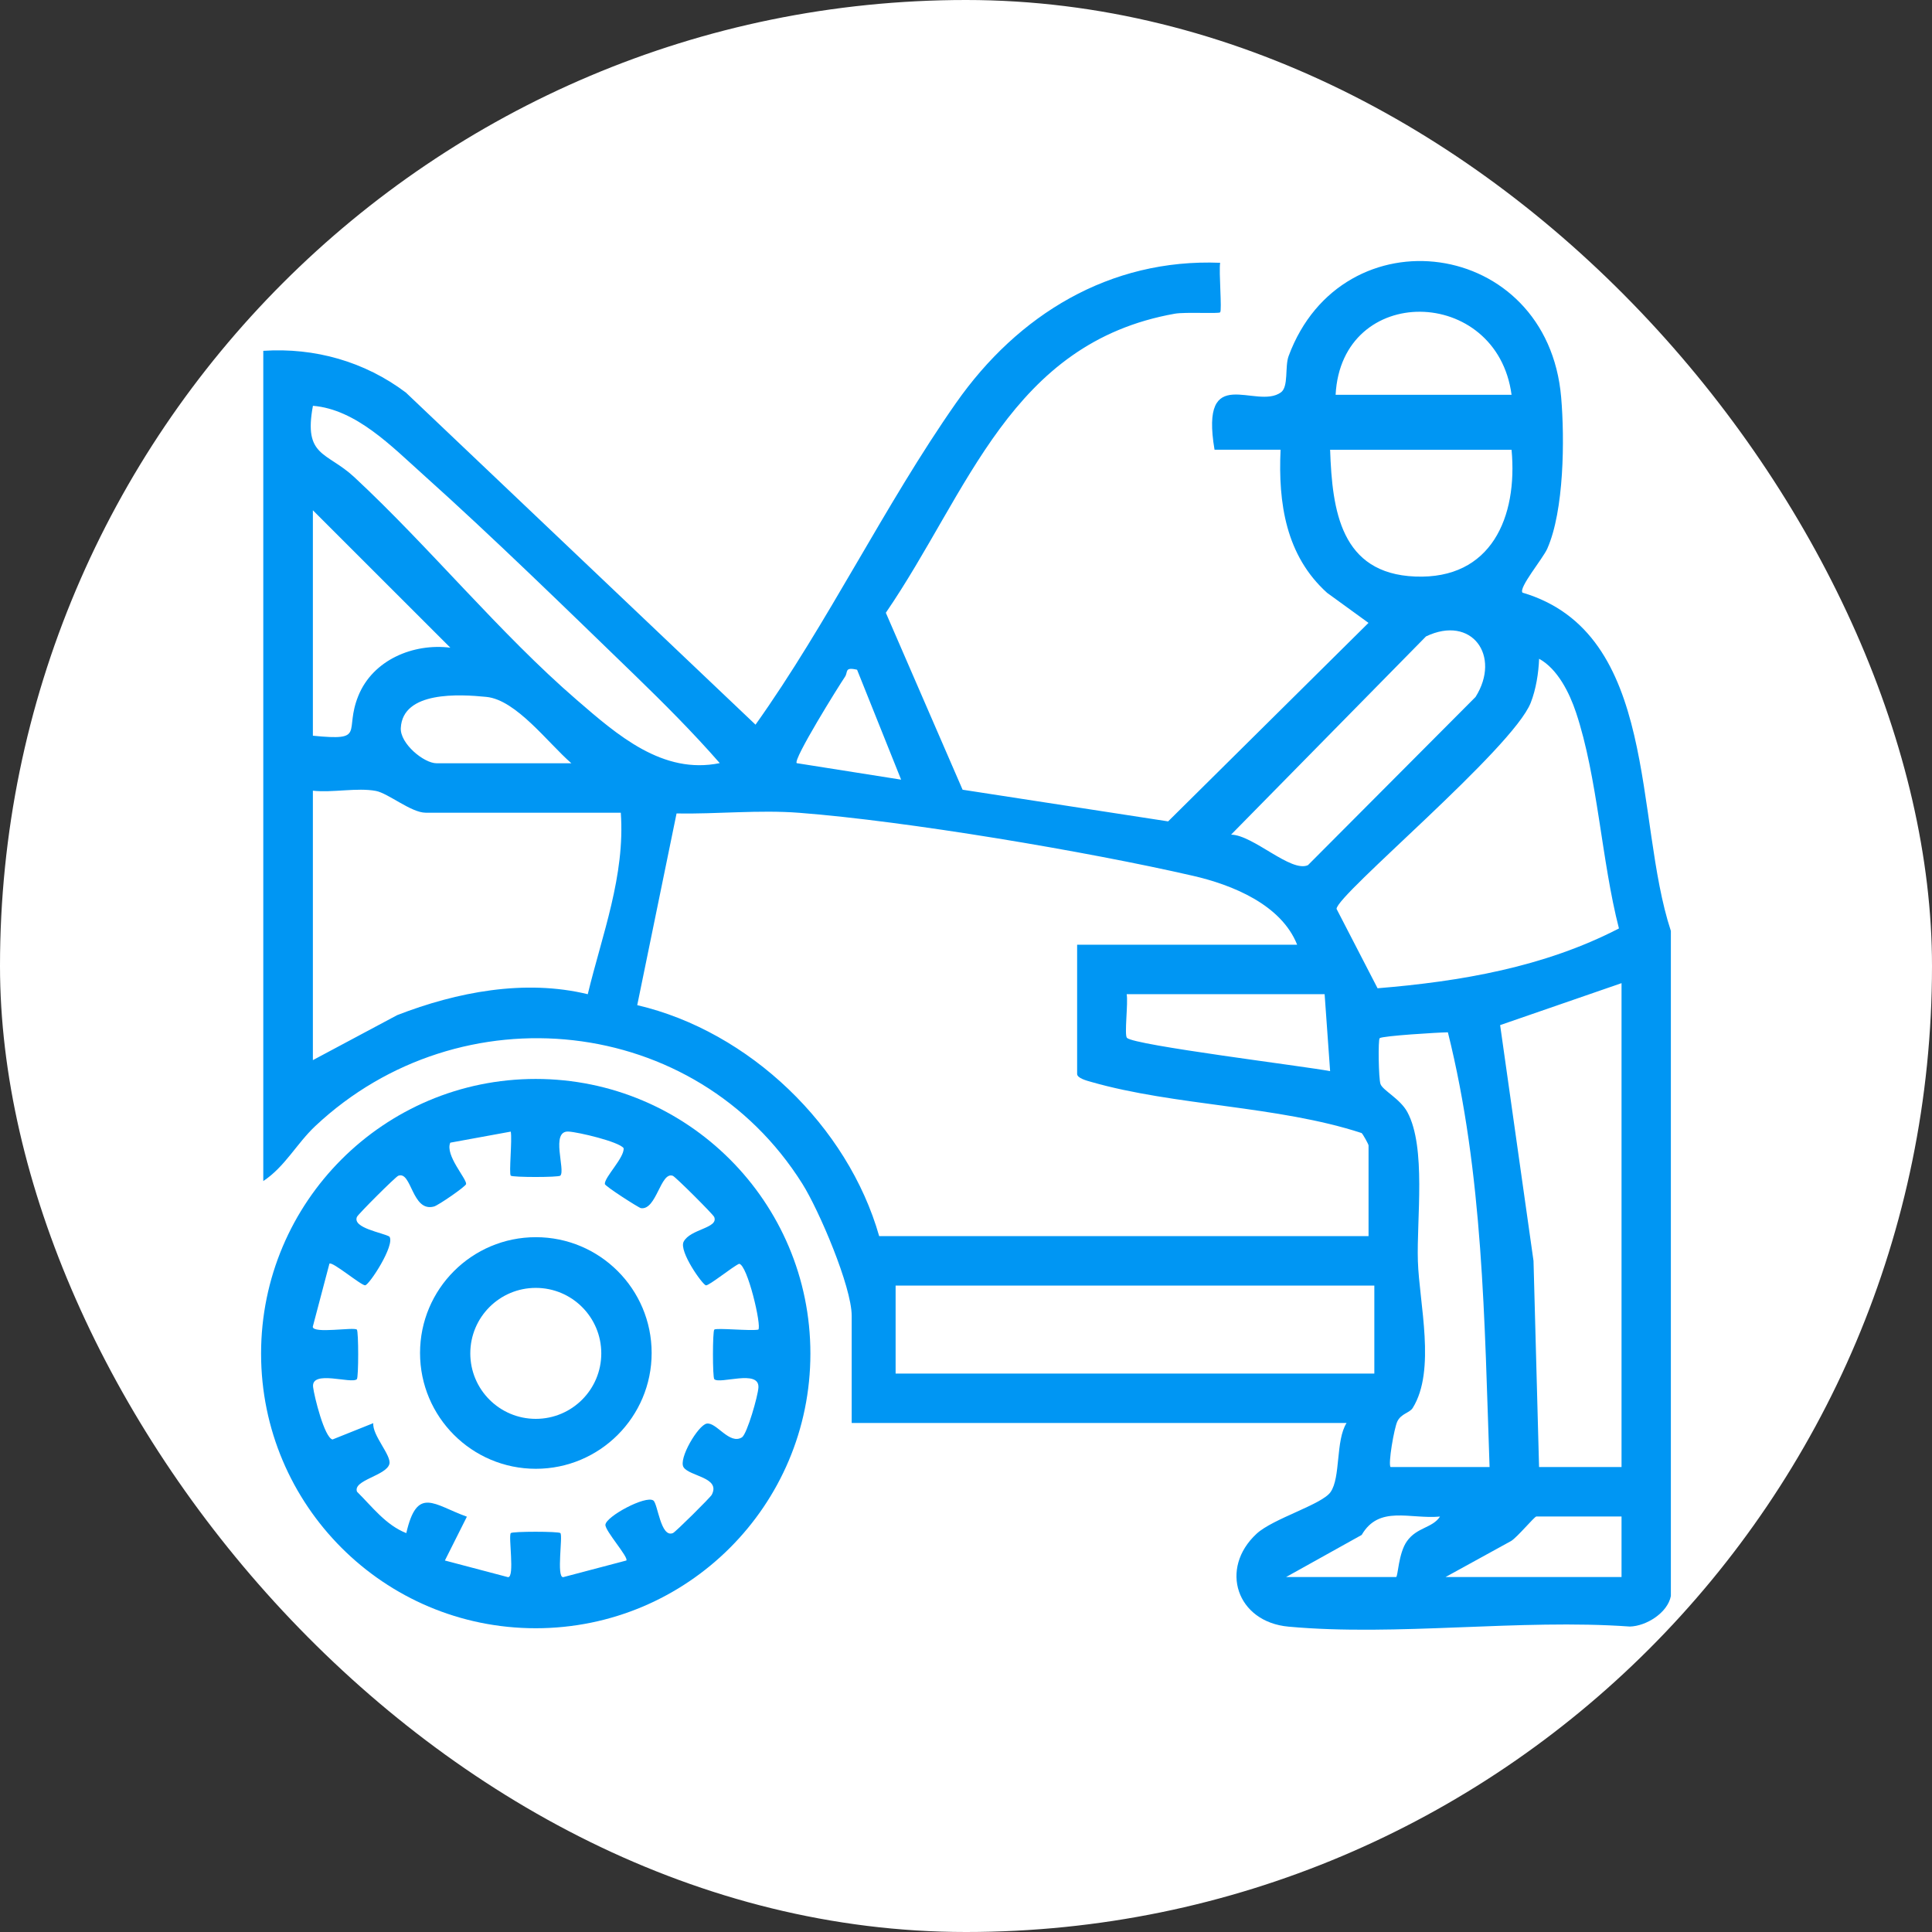
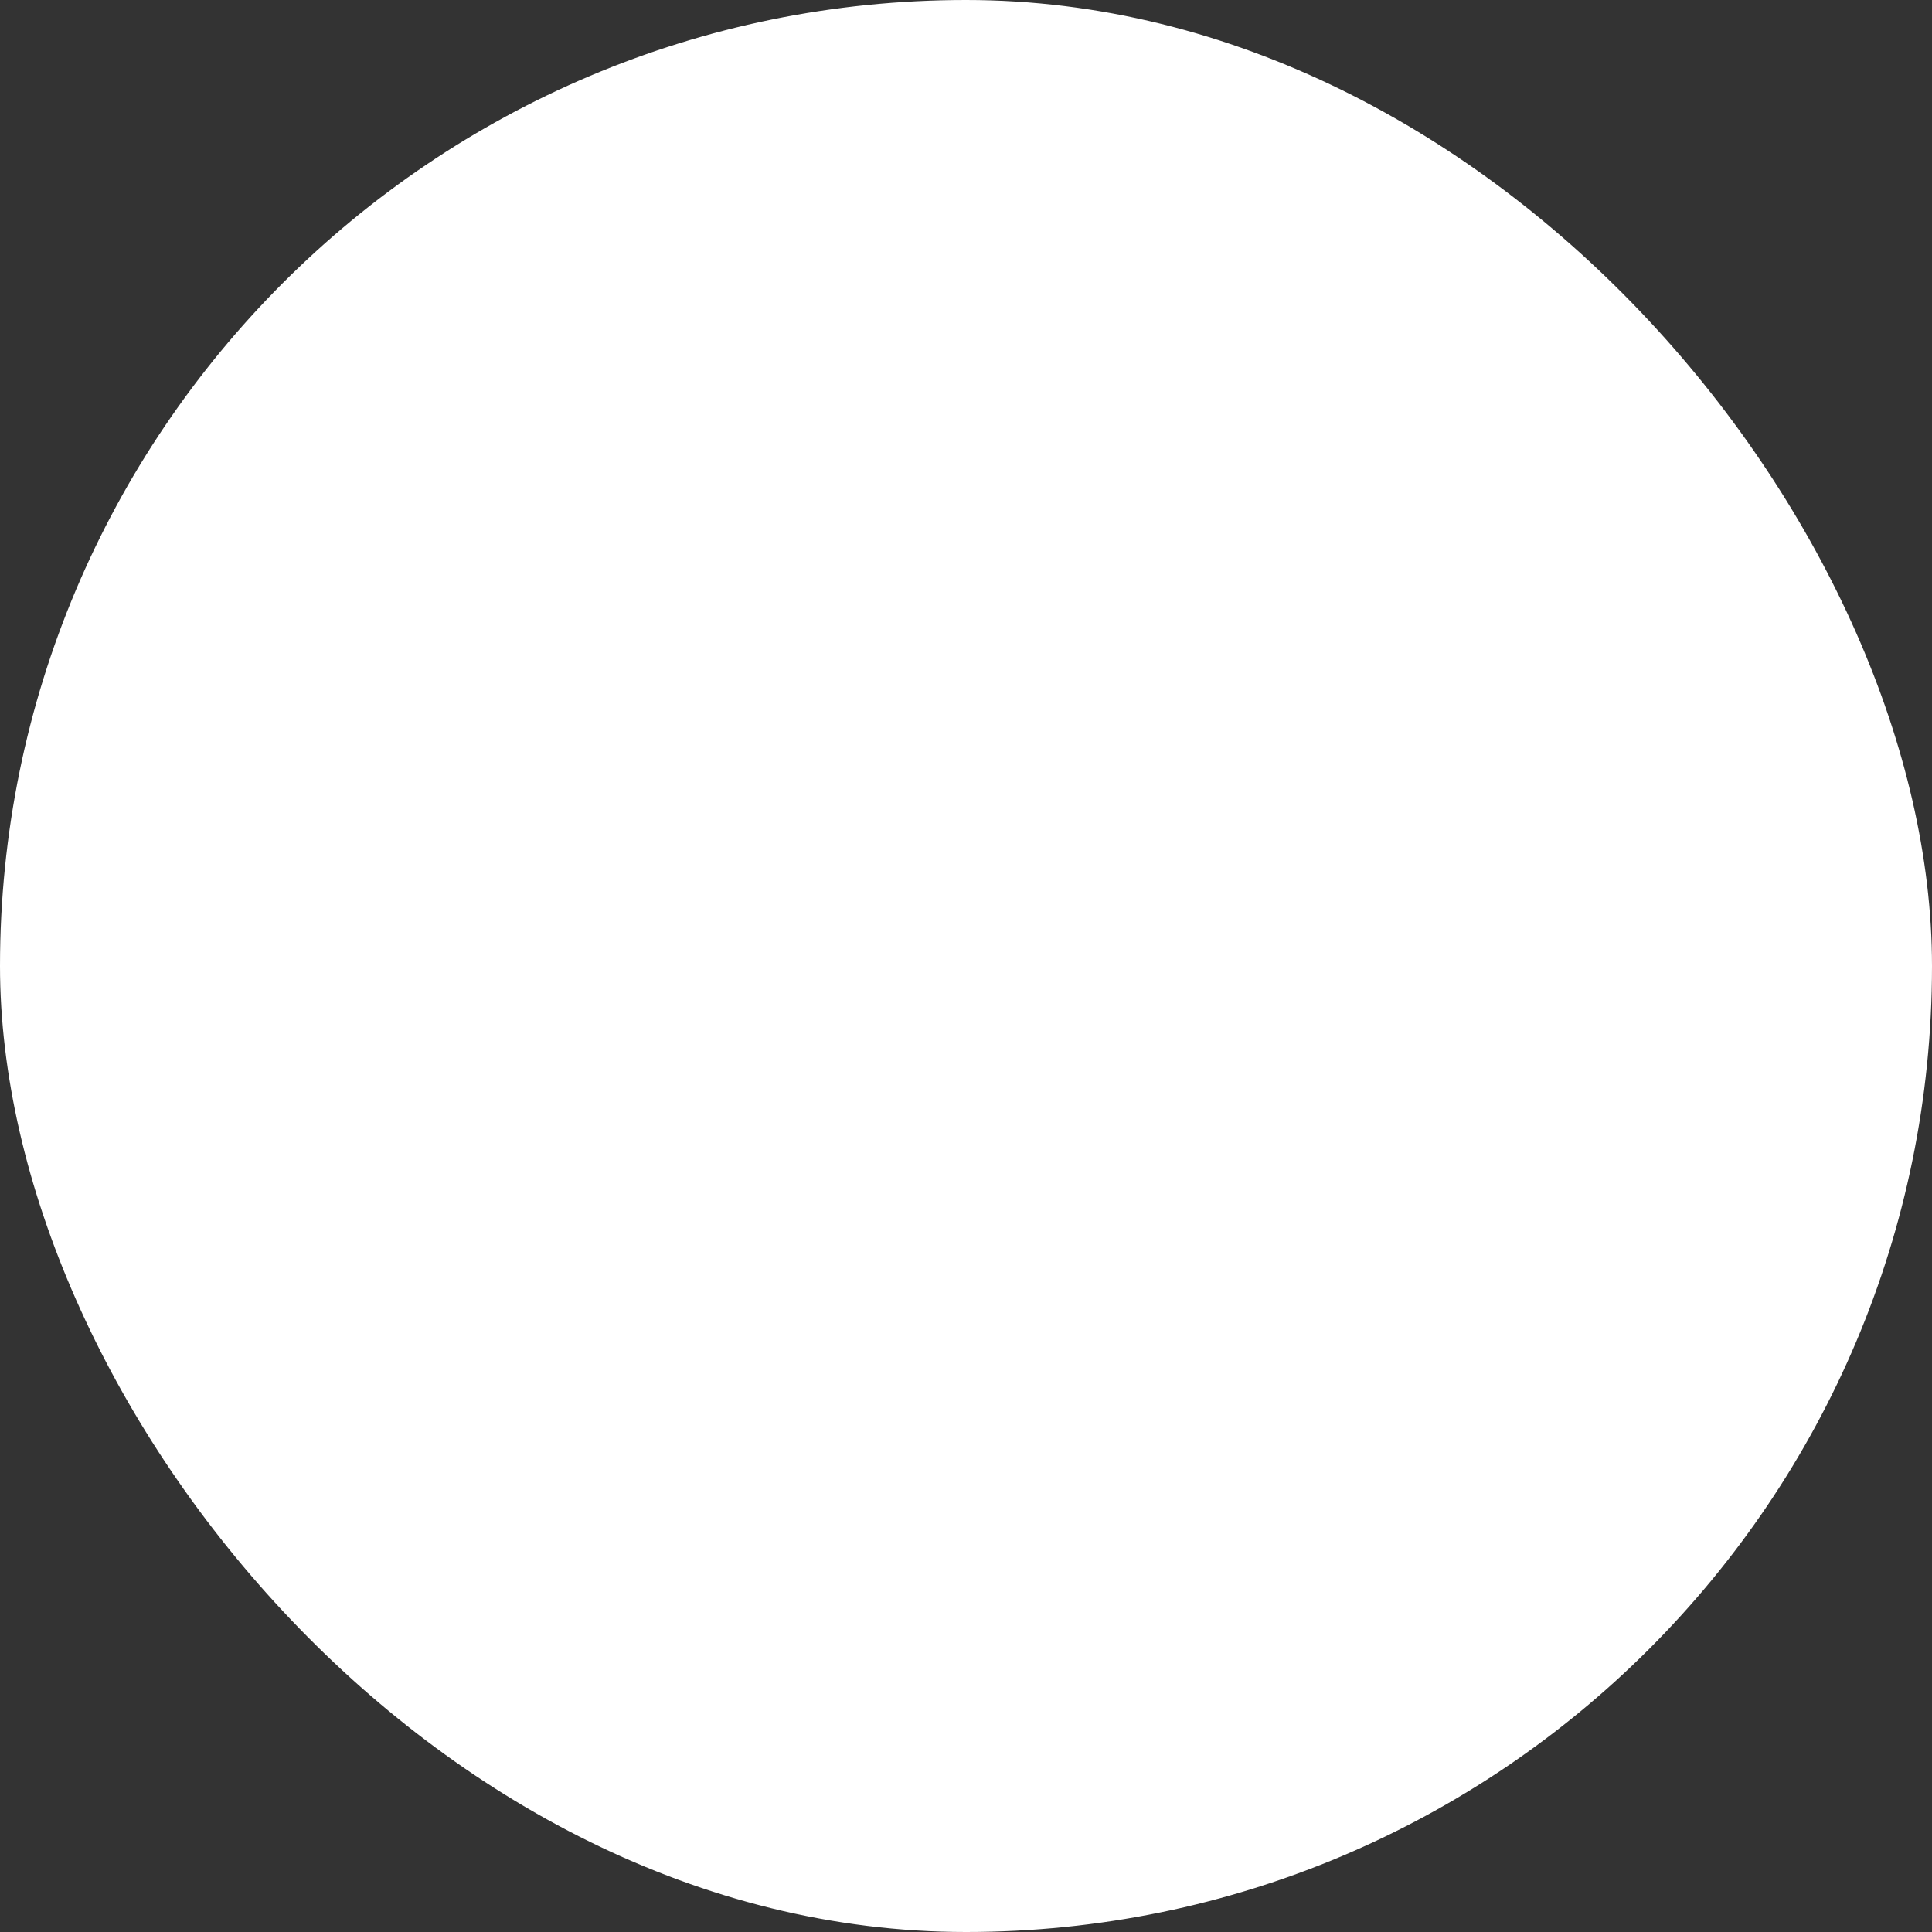
<svg xmlns="http://www.w3.org/2000/svg" width="148" height="148" viewBox="0 0 148 148" fill="none">
  <rect x="0" y="0" width="148" height="148" fill="#333333" stroke="none" />
  <rect width="148" height="148" rx="74" fill="white" />
  <g clip-path="url(#clip0_9_233)">
    <path d="M20.177 26.874C24.115 26.617 27.936 27.696 31.091 30.071L57.876 55.513C63.432 47.712 67.77 38.668 73.238 30.867C77.968 24.115 84.998 19.794 93.469 20.131C93.359 20.8 93.62 23.774 93.469 23.926C93.347 24.048 90.819 23.888 89.994 24.031C77.395 26.276 74.223 37.649 67.859 46.941L73.739 60.496L89.484 62.922L104.833 47.716L101.665 45.416C98.498 42.565 97.908 38.529 98.098 34.452H93.039C91.897 27.683 96.223 31.428 98.123 30.059C98.725 29.625 98.414 28.092 98.713 27.279C102.824 16.167 118.544 18.206 119.592 30.433C119.866 33.643 119.82 39.115 118.527 42.034C118.186 42.8 116.311 45.037 116.631 45.399C127.111 48.504 125.174 62.766 127.996 71.313V122.263C127.747 123.556 126.104 124.571 124.853 124.601C116.429 123.998 107.002 125.367 98.709 124.609C94.728 124.247 93.38 120.153 96.261 117.491C97.521 116.328 101.244 115.262 101.922 114.306C102.714 113.19 102.302 110.359 103.152 109.007H65.243V100.794C65.243 98.57 62.737 92.702 61.46 90.676C53.297 77.69 35.265 75.837 24.162 86.253C22.721 87.605 21.832 89.374 20.169 90.474V26.874H20.177ZM115.793 30.244C114.673 21.862 102.761 21.66 102.314 30.244H115.793ZM55.138 58.461C53.091 56.115 50.858 53.883 48.622 51.713C43.42 46.68 37.758 41.145 32.401 36.343C30.025 34.216 27.279 31.356 23.972 31.086C23.235 35.021 25.029 34.591 27.14 36.55C32.906 41.912 38.302 48.542 44.186 53.621C47.295 56.309 50.77 59.358 55.142 58.457L55.138 58.461ZM115.793 34.456H101.893C102.053 39.123 102.706 43.934 108.405 44.165C114.256 44.405 116.269 39.599 115.793 34.456ZM23.968 39.09V56.359C28.096 56.768 26.335 56.06 27.447 53.31C28.567 50.538 31.676 49.262 34.498 49.616L23.968 39.09ZM94.311 63.937C96.013 63.971 98.894 66.865 100.195 66.275L113.034 53.39C115.014 50.243 112.743 47.08 109.239 48.752L94.311 63.933V63.937ZM117.903 50.462C117.861 51.562 117.663 52.804 117.263 53.828C115.89 57.341 102.394 68.537 102.386 69.624L105.528 75.706C111.888 75.184 118.291 74.088 124.019 71.123C122.684 65.959 122.394 59.561 120.73 54.578C120.229 53.078 119.323 51.242 117.899 50.462H117.903ZM65.66 51.305C64.662 51.073 64.982 51.482 64.725 51.852C64.261 52.531 60.74 58.183 61.031 58.461L69.03 59.725L65.656 51.305H65.66ZM43.765 58.465C41.971 56.907 39.544 53.613 37.261 53.386C35.193 53.179 30.846 52.926 30.703 55.77C30.64 56.962 32.472 58.47 33.445 58.47H43.765V58.465ZM47.556 62.257H32.603C31.503 62.257 29.734 60.765 28.795 60.589C27.359 60.319 25.476 60.74 23.968 60.572V81.211L30.421 77.766C34.995 75.988 40.206 74.99 45.025 76.161C46.128 71.591 47.897 67.088 47.556 62.257ZM99.366 72.366C98.148 69.299 94.4 67.779 91.375 67.088C83.258 65.222 69.468 62.901 61.237 62.265C58.141 62.025 54.927 62.37 51.827 62.315L48.815 76.999C57.404 79.004 64.944 86.257 67.349 94.694H104.837V87.744C104.837 87.66 104.424 86.906 104.307 86.797C97.879 84.695 89.994 84.72 83.587 82.879C83.258 82.787 82.513 82.593 82.513 82.269V72.37H99.361L99.366 72.366ZM124.217 112.381V75.314L114.917 78.528L117.474 96.59L117.899 112.381H124.217ZM101.472 76.157H86.308C86.434 76.818 86.114 79.282 86.329 79.505C86.877 80.074 99.976 81.683 101.893 82.054L101.472 76.157ZM106.526 112.381H114.108C113.717 101.232 113.628 89.943 110.915 79.08C110.191 79.088 105.878 79.35 105.688 79.531C105.562 79.653 105.604 82.614 105.751 83.039C105.916 83.524 107.255 84.164 107.811 85.192C109.268 87.896 108.514 93.389 108.616 96.603C108.717 99.829 110.018 104.968 108.22 107.857C107.984 108.237 107.339 108.279 107.044 108.885C106.8 109.386 106.316 112.171 106.526 112.385V112.381ZM68.608 98.481V105.221H105.28V98.481H68.608ZM98.523 120.806H106.948C107.091 120.806 107.12 118.982 107.782 118.059C108.548 116.985 109.723 117.065 110.313 116.176C108.001 116.387 105.646 115.283 104.311 117.583L98.523 120.806ZM124.217 116.172H117.689C117.55 116.172 116.256 117.731 115.768 118.042L110.739 120.806H124.217V116.172Z" fill="#0096F3" />
    <path d="M62.08 103.692C62.08 115.313 52.661 124.731 41.04 124.731C29.418 124.731 20 115.309 20 103.692C20 92.074 29.418 82.652 41.04 82.652C52.661 82.652 62.08 92.07 62.08 103.692ZM39.127 86.687L34.494 87.534C34.077 88.486 35.745 90.284 35.707 90.701C35.69 90.882 33.576 92.336 33.247 92.424C31.546 92.887 31.541 89.669 30.509 90.069C30.299 90.15 27.426 93.018 27.342 93.224C26.988 94.075 29.317 94.425 29.831 94.728C30.286 95.368 28.29 98.431 27.974 98.46C27.675 98.485 25.467 96.619 25.236 96.8L23.959 101.64C23.989 102.192 27.119 101.636 27.338 101.855C27.472 101.99 27.472 105.515 27.338 105.65C26.937 106.05 23.82 104.896 23.985 106.257C24.069 106.96 24.852 110.132 25.472 110.271L28.597 109.02C28.504 109.942 29.987 111.48 29.831 112.137C29.616 113.043 27.005 113.38 27.35 114.273C28.517 115.427 29.549 116.825 31.124 117.444C31.958 113.809 33.226 115.275 35.766 116.185L34.081 119.542L38.917 120.818C39.452 120.844 38.925 117.646 39.132 117.44C39.267 117.305 42.792 117.305 42.927 117.44C43.133 117.646 42.607 120.844 43.142 120.818L47.981 119.542C48.171 119.298 46.343 117.263 46.377 116.804C46.427 116.16 49.472 114.529 50.05 114.946C50.395 115.195 50.606 117.832 51.553 117.44C51.747 117.36 54.418 114.711 54.523 114.508C55.231 113.165 52.821 113.102 52.366 112.398C51.949 111.758 53.483 109.167 54.14 109.054C54.881 108.927 55.883 110.713 56.844 110.102C57.236 109.82 58.065 106.939 58.099 106.282C58.171 104.867 55.134 106.067 54.717 105.65C54.582 105.515 54.582 101.99 54.717 101.855C54.873 101.703 57.467 101.973 58.091 101.855C58.36 101.581 57.252 96.855 56.616 96.813C56.111 97.041 54.329 98.485 54.081 98.464C53.832 98.443 51.991 95.857 52.37 95.12C52.876 94.138 55.058 94.092 54.712 93.228C54.628 93.022 51.751 90.154 51.545 90.074C50.601 89.711 50.294 92.727 49.098 92.55C48.933 92.525 46.347 90.87 46.334 90.701C46.292 90.187 47.851 88.667 47.771 87.951C47.396 87.454 44.308 86.725 43.55 86.683C42.143 86.607 43.34 89.644 42.923 90.061C42.788 90.196 39.262 90.196 39.127 90.061C38.976 89.905 39.245 87.311 39.127 86.687Z" fill="#0096F3" />
-     <path d="M49.919 103.645C49.919 108.544 45.947 112.516 41.048 112.516C36.149 112.516 32.177 108.544 32.177 103.645C32.177 98.746 36.149 94.774 41.048 94.774C45.947 94.774 49.919 98.746 49.919 103.645ZM46.061 103.675C46.061 100.903 43.816 98.658 41.044 98.658C38.272 98.658 36.027 100.903 36.027 103.675C36.027 106.446 38.272 108.691 41.044 108.691C43.816 108.691 46.061 106.446 46.061 103.675Z" fill="#0096F3" />
  </g>
  <defs>
    <clipPath id="clip0_9_233">
-       <rect width="108" height="104.849" fill="white" transform="translate(20 20)" />
-     </clipPath>
+       </clipPath>
  </defs>
</svg>